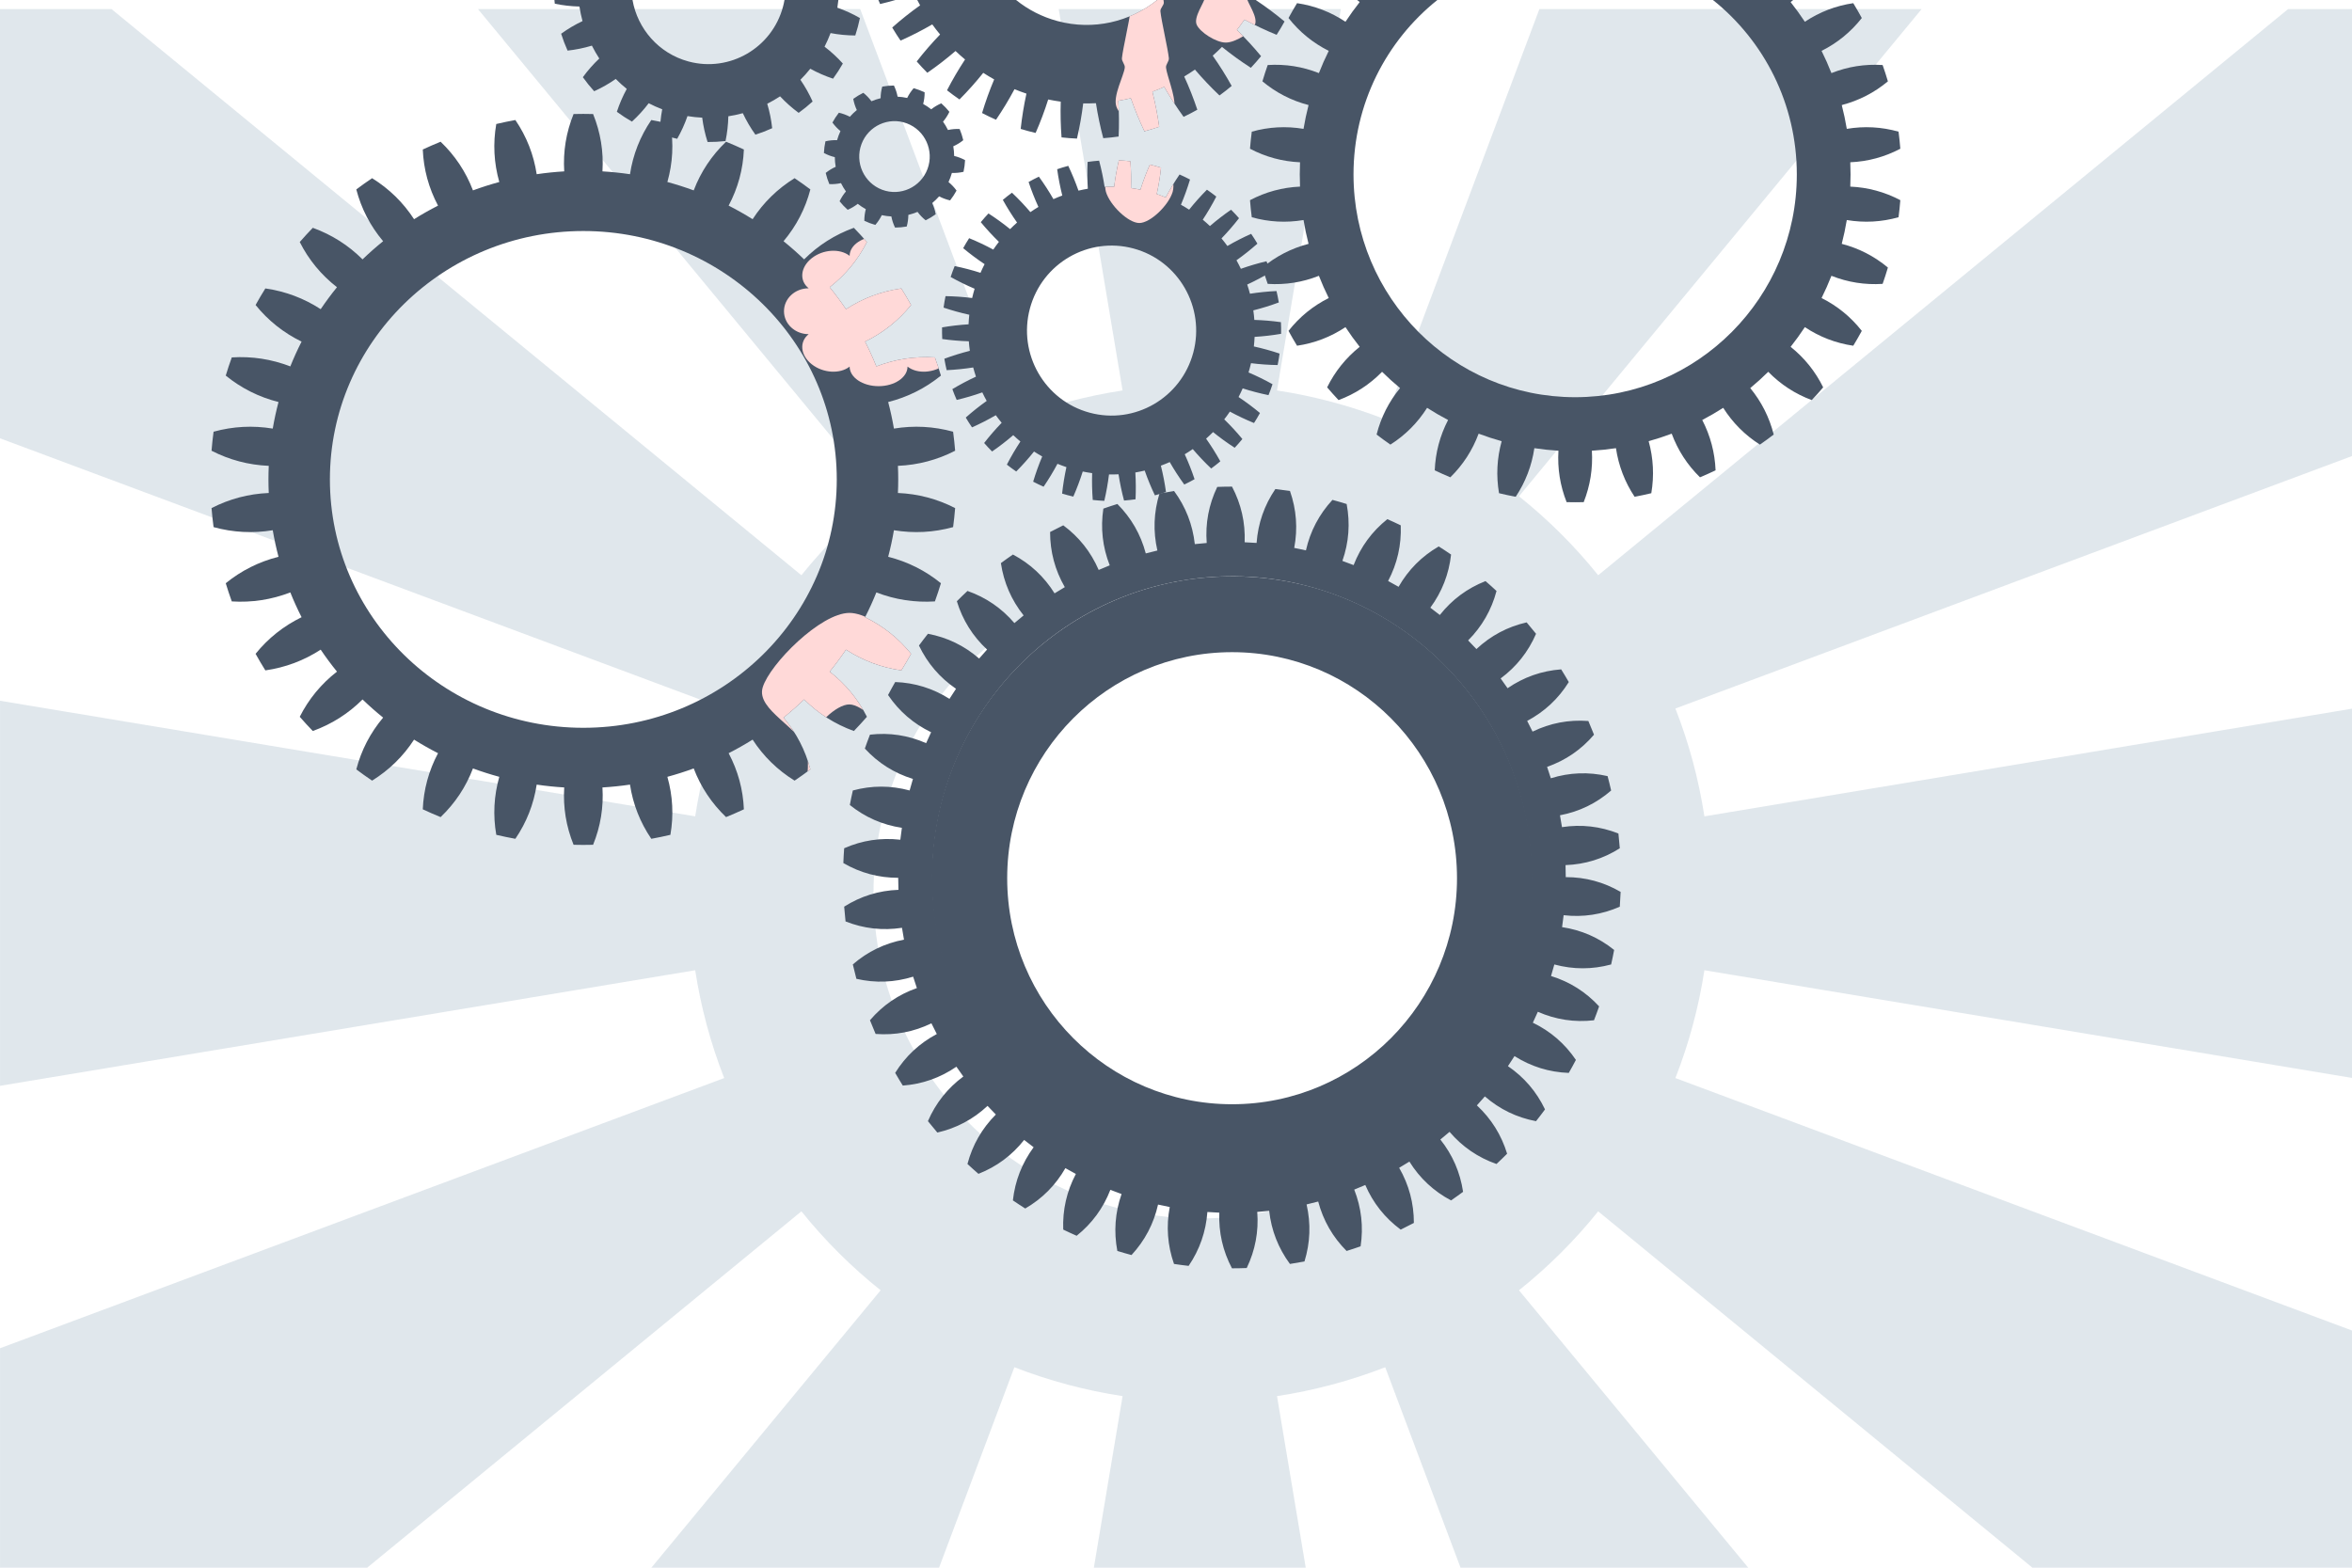
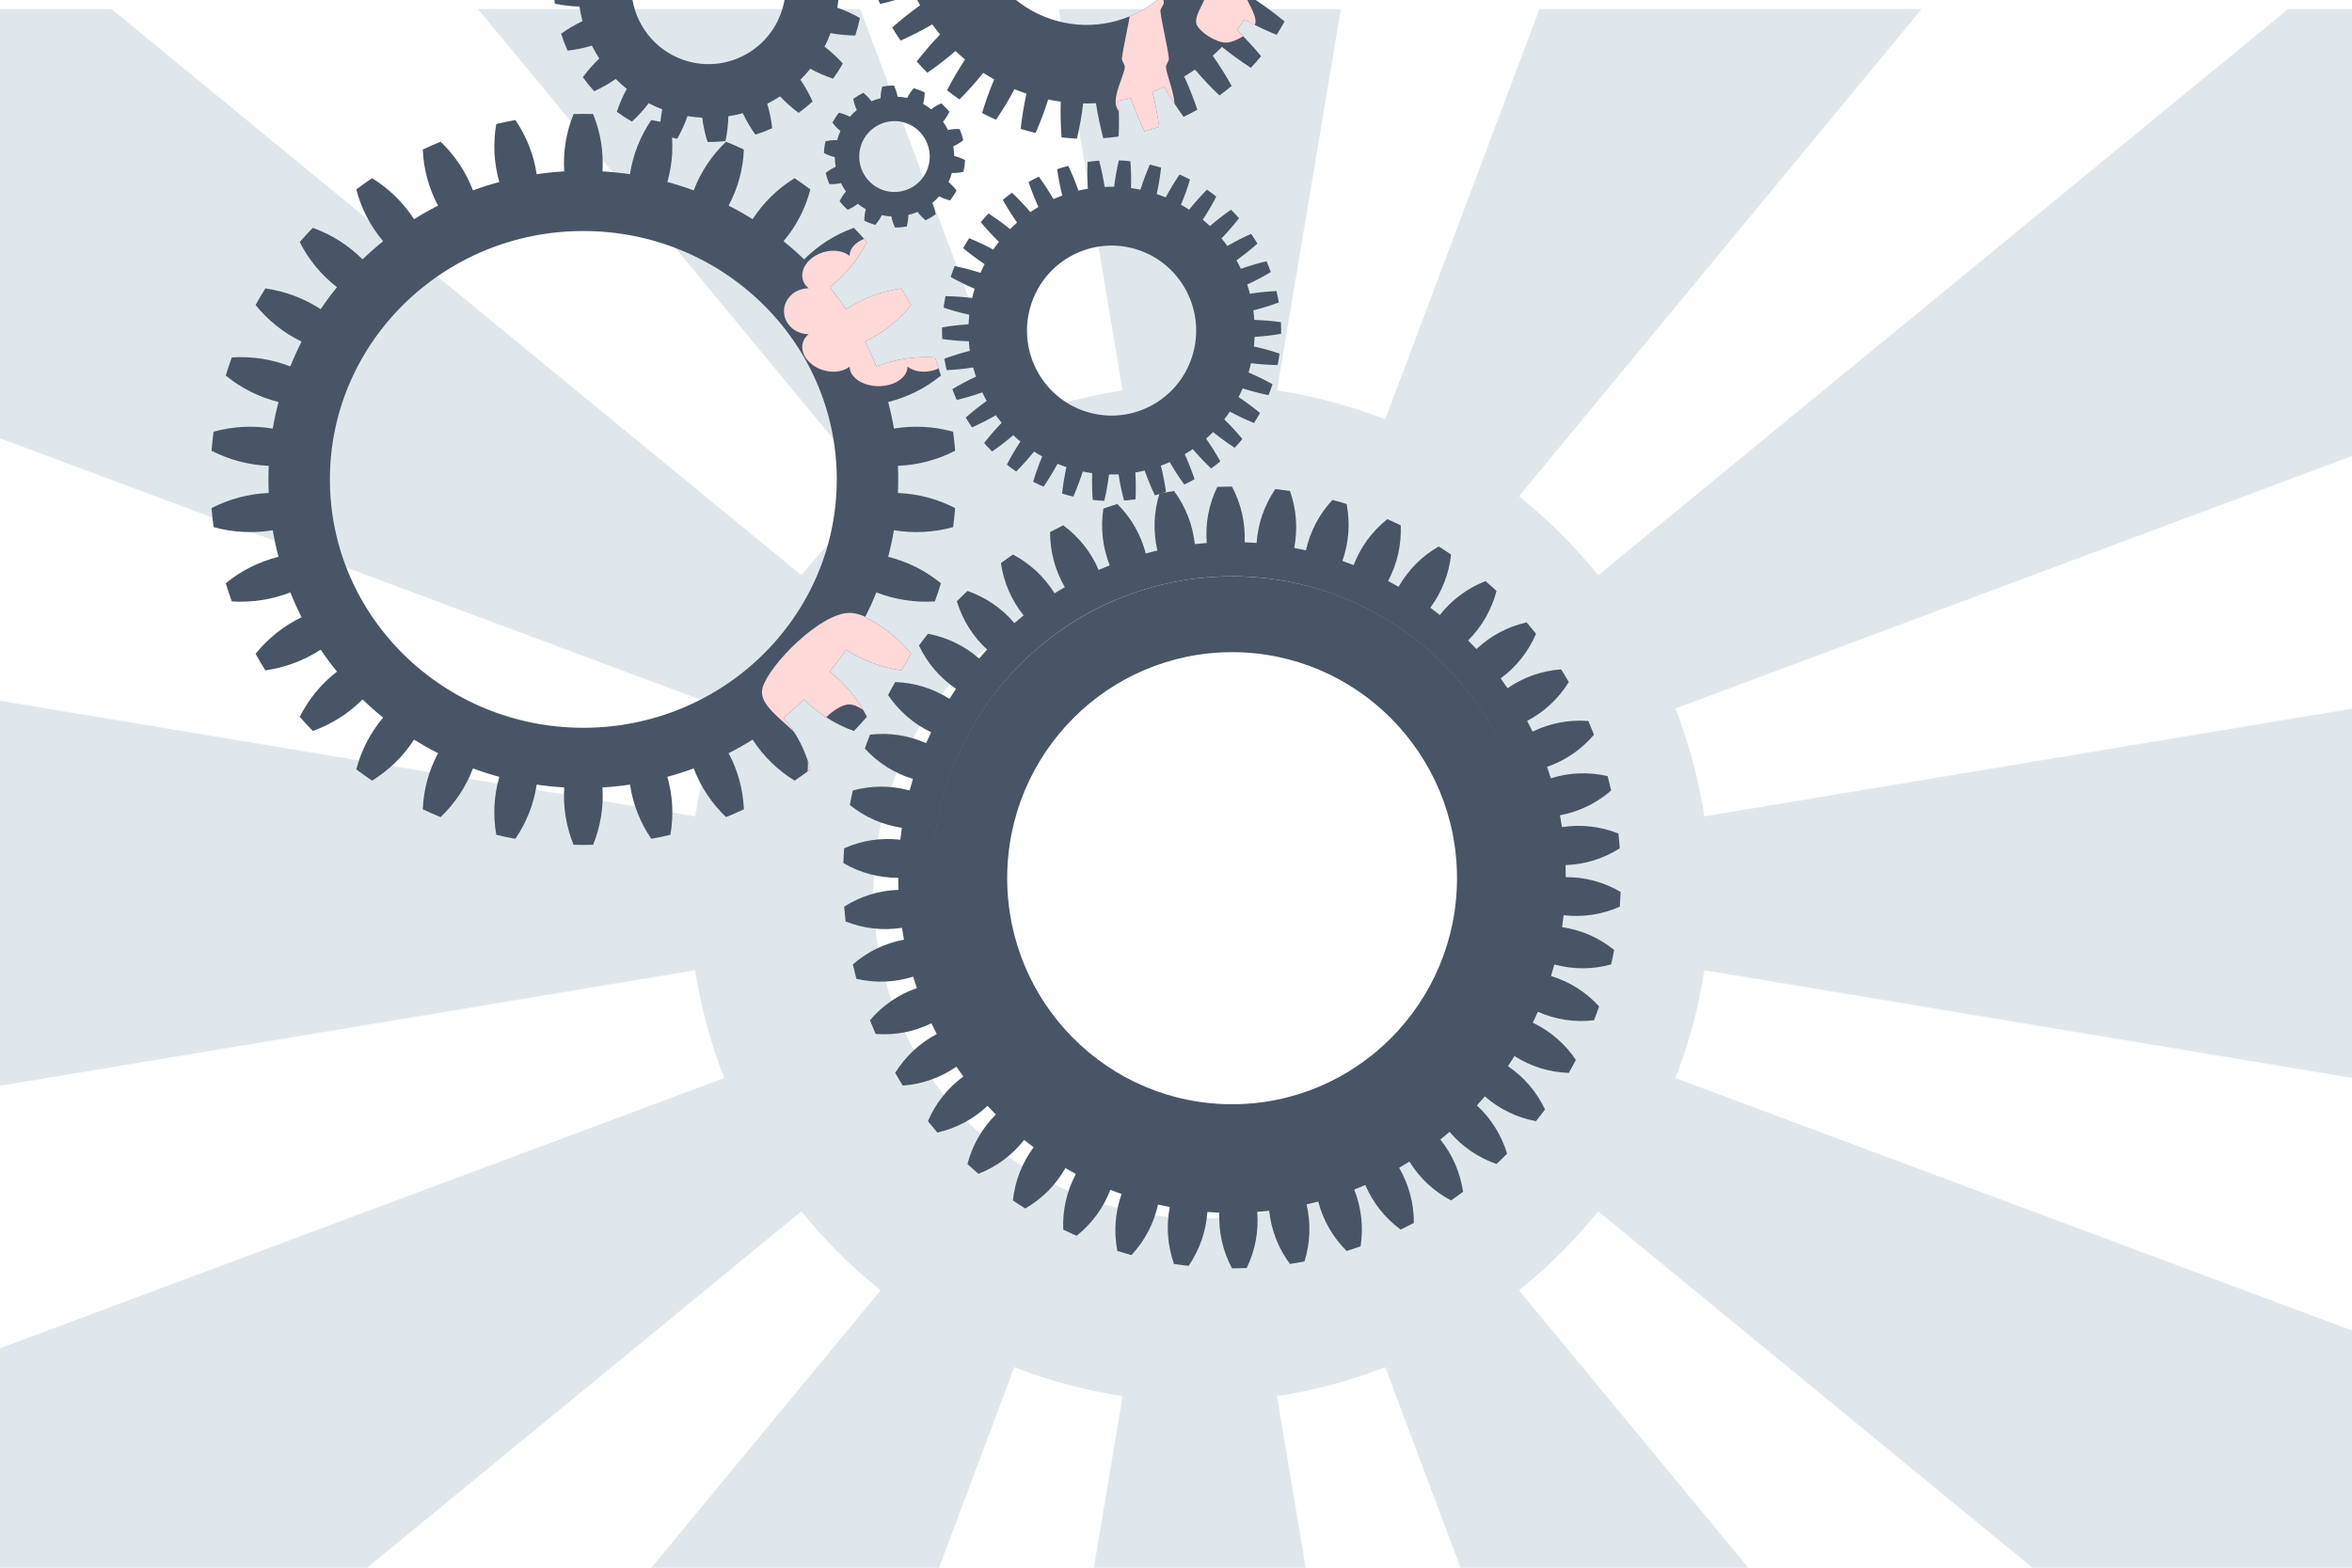
<svg xmlns="http://www.w3.org/2000/svg" width="100%" height="100%" viewBox="0 0 300 200" version="1.1" xml:space="preserve" style="fill-rule:evenodd;clip-rule:evenodd;stroke-linejoin:round;stroke-miterlimit:2;">
  <path d="M0,55.918l0,-54.759l14.224,0l87.995,72.228c2.988,-3.717 6.376,-7.094 10.105,-10.071l-51.358,-62.157l48.754,0l19.663,52.34c4.451,-1.73 9.08,-2.966 13.803,-3.686l-8.145,-48.654l35.988,0l-8.145,48.654c4.723,0.72 9.352,1.956 13.803,3.686l19.663,-52.34l48.755,0l-51.359,62.157c3.729,2.977 7.118,6.354 10.105,10.071l87.995,-72.228l8.154,0l0,57.024l-86.3,32.206c1.735,4.437 2.976,9.051 3.698,13.758l82.602,-13.737l0,47.106l-82.602,-13.737c-0.722,4.708 -1.963,9.321 -3.698,13.758l86.3,32.206l0,30.257l-40.764,-0l-55.385,-45.461c-2.987,3.717 -6.376,7.094 -10.105,10.072l29.242,35.389l-36.694,-0l-9.607,-25.573c-4.451,1.73 -9.08,2.966 -13.803,3.686l3.664,21.887l-27.026,-0l3.664,-21.887c-4.723,-0.72 -9.352,-1.956 -13.803,-3.686l-9.607,25.573l-36.693,-0l29.241,-35.389c-3.729,-2.978 -7.117,-6.355 -10.105,-10.072l-55.385,45.461l-46.834,-0l0,-27.992l92.37,-34.471c-1.735,-4.437 -2.975,-9.05 -3.698,-13.758l-88.672,14.747l0,-49.126l88.672,14.747c0.723,-4.707 1.963,-9.321 3.698,-13.758l-92.37,-34.471Zm153.035,16.564c-22.97,-0 -41.619,18.587 -41.619,41.481c-0,22.894 18.649,41.481 41.619,41.481c22.97,0 41.619,-18.587 41.619,-41.481c0,-22.894 -18.649,-41.481 -41.619,-41.481Z" style="fill:#8faaba;fill-opacity:0.28;" />
  <g>
    <g>
      <path d="M75.65,14.547c0.952,2.352 1.35,4.79 1.193,7.316c1.176,0.07 2.348,0.191 3.513,0.362c0.382,-2.502 1.288,-4.807 2.718,-6.913c0.816,0.148 1.629,0.317 2.436,0.507c0.432,2.495 0.304,4.961 -0.385,7.4c1.135,0.308 2.256,0.665 3.359,1.07c0.905,-2.37 2.28,-4.44 4.125,-6.209c0.767,0.312 1.526,0.643 2.275,0.993c-0.106,2.528 -0.755,4.915 -1.946,7.16c1.045,0.532 2.066,1.11 3.059,1.731c1.387,-2.134 3.171,-3.878 5.352,-5.232c0.684,0.461 1.356,0.939 2.014,1.435c-0.64,2.451 -1.781,4.653 -3.422,6.606c0.909,0.734 1.785,1.507 2.625,2.317c1.81,-1.805 3.925,-3.147 6.345,-4.027c0.571,0.59 1.127,1.195 1.666,1.814c-1.146,2.267 -2.729,4.189 -4.749,5.765c0.734,0.903 1.427,1.837 2.076,2.8c2.153,-1.395 4.507,-2.277 7.061,-2.645c0.433,0.694 0.848,1.399 1.245,2.114c-1.602,1.984 -3.558,3.541 -5.868,4.671c0.526,1.033 1.006,2.088 1.437,3.162c2.402,-0.926 4.891,-1.309 7.467,-1.148c0.277,0.767 0.533,1.541 0.769,2.321c-1.987,1.614 -4.231,2.739 -6.729,3.373c0.295,1.118 0.54,2.248 0.734,3.387c2.546,-0.417 5.062,-0.284 7.547,0.398c0.109,0.807 0.195,1.616 0.261,2.427c-2.287,1.174 -4.72,1.817 -7.299,1.928c0.052,1.153 0.052,2.309 0,3.462c2.579,0.111 5.012,0.754 7.299,1.928c-0.066,0.811 -0.152,1.621 -0.261,2.427c-2.485,0.683 -5.001,0.815 -7.547,0.399c-0.194,1.138 -0.439,2.268 -0.734,3.386c2.498,0.634 4.742,1.759 6.729,3.373c-0.236,0.78 -0.492,1.554 -0.769,2.321c-2.576,0.161 -5.065,-0.222 -7.467,-1.148c-0.431,1.074 -0.911,2.129 -1.437,3.162c2.31,1.13 4.266,2.687 5.868,4.671c-0.397,0.715 -0.812,1.42 -1.245,2.114c-2.554,-0.368 -4.908,-1.25 -7.061,-2.645c-0.649,0.963 -1.342,1.897 -2.076,2.801c2.02,1.575 3.603,3.497 4.749,5.764c-0.539,0.619 -1.095,1.224 -1.666,1.814c-2.42,-0.88 -4.535,-2.222 -6.345,-4.026c-0.84,0.809 -1.716,1.582 -2.625,2.316c1.641,1.953 2.782,4.155 3.422,6.606c-0.658,0.496 -1.33,0.974 -2.014,1.435c-2.181,-1.354 -3.965,-3.098 -5.352,-5.232c-0.993,0.621 -2.014,1.199 -3.059,1.732c1.191,2.244 1.84,4.631 1.946,7.159c-0.749,0.35 -1.508,0.681 -2.275,0.993c-1.845,-1.769 -3.22,-3.839 -4.125,-6.208c-1.103,0.404 -2.224,0.761 -3.359,1.069c0.689,2.439 0.817,4.905 0.385,7.4c-0.807,0.19 -1.62,0.359 -2.436,0.507c-1.43,-2.106 -2.336,-4.41 -2.718,-6.913c-1.165,0.171 -2.337,0.292 -3.513,0.362c0.157,2.526 -0.241,4.964 -1.193,7.316c-0.83,0.022 -1.66,0.022 -2.49,0c-0.952,-2.352 -1.349,-4.79 -1.193,-7.316c-1.175,-0.07 -2.347,-0.191 -3.512,-0.362c-0.383,2.503 -1.289,4.807 -2.719,6.913c-0.816,-0.148 -1.628,-0.317 -2.435,-0.507c-0.433,-2.495 -0.304,-4.961 0.385,-7.4c-1.135,-0.308 -2.256,-0.665 -3.359,-1.069c-0.905,2.369 -2.28,4.439 -4.126,6.208c-0.767,-0.312 -1.525,-0.643 -2.275,-0.993c0.107,-2.528 0.755,-4.915 1.946,-7.159c-1.045,-0.533 -2.065,-1.111 -3.058,-1.732c-1.388,2.134 -3.172,3.878 -5.352,5.232c-0.684,-0.461 -1.356,-0.939 -2.015,-1.435c0.64,-2.451 1.781,-4.653 3.422,-6.606c-0.909,-0.734 -1.785,-1.507 -2.624,-2.316c-1.81,1.804 -3.925,3.146 -6.345,4.026c-0.572,-0.59 -1.127,-1.195 -1.666,-1.814c1.146,-2.267 2.728,-4.189 4.748,-5.764c-0.734,-0.904 -1.426,-1.838 -2.076,-2.801c-2.153,1.395 -4.506,2.277 -7.06,2.645c-0.434,-0.694 -0.849,-1.399 -1.245,-2.114c1.602,-1.984 3.558,-3.541 5.867,-4.671c-0.526,-1.033 -1.005,-2.088 -1.436,-3.162c-2.402,0.926 -4.891,1.309 -7.467,1.148c-0.277,-0.767 -0.534,-1.541 -0.77,-2.321c1.988,-1.614 4.231,-2.739 6.73,-3.373c-0.295,-1.118 -0.54,-2.248 -0.734,-3.386c-2.546,0.416 -5.062,0.284 -7.548,-0.399c-0.108,-0.806 -0.195,-1.616 -0.26,-2.427c2.287,-1.174 4.719,-1.817 7.298,-1.928c-0.052,-1.153 -0.052,-2.309 -0,-3.462c-2.579,-0.111 -5.011,-0.754 -7.298,-1.928c0.065,-0.811 0.152,-1.62 0.26,-2.427c2.486,-0.682 5.002,-0.815 7.548,-0.398c0.194,-1.139 0.439,-2.269 0.734,-3.387c-2.499,-0.634 -4.742,-1.759 -6.73,-3.373c0.236,-0.78 0.493,-1.554 0.77,-2.321c2.576,-0.161 5.065,0.222 7.467,1.148c0.431,-1.074 0.91,-2.129 1.436,-3.162c-2.309,-1.13 -4.265,-2.687 -5.867,-4.671c0.396,-0.715 0.811,-1.42 1.245,-2.114c2.554,0.368 4.907,1.25 7.06,2.645c0.65,-0.963 1.342,-1.897 2.076,-2.8c-2.02,-1.576 -3.602,-3.498 -4.748,-5.765c0.539,-0.619 1.094,-1.224 1.666,-1.814c2.42,0.88 4.535,2.222 6.345,4.027c0.839,-0.81 1.715,-1.583 2.624,-2.317c-1.641,-1.953 -2.782,-4.155 -3.422,-6.606c0.659,-0.496 1.331,-0.974 2.015,-1.435c2.18,1.354 3.964,3.098 5.352,5.232c0.993,-0.621 2.013,-1.199 3.058,-1.731c-1.191,-2.245 -1.839,-4.632 -1.946,-7.16c0.75,-0.35 1.508,-0.681 2.275,-0.993c1.846,1.769 3.221,3.839 4.126,6.209c1.103,-0.405 2.224,-0.762 3.359,-1.07c-0.689,-2.439 -0.818,-4.905 -0.385,-7.4c0.807,-0.19 1.619,-0.359 2.435,-0.507c1.43,2.106 2.336,4.411 2.719,6.913c1.165,-0.171 2.337,-0.292 3.512,-0.362c-0.156,-2.526 0.241,-4.964 1.193,-7.316c0.83,-0.022 1.66,-0.022 2.49,-0Zm-1.245,14.926c17.841,0 32.326,14.199 32.326,31.688c0,17.489 -14.485,31.688 -32.326,31.688c-17.841,-0 -32.326,-14.199 -32.326,-31.688c0,-17.489 14.485,-31.688 32.326,-31.688Z" style="fill:#485566;" />
      <clipPath id="_clip1">
        <path d="M75.65,14.547c0.952,2.352 1.35,4.79 1.193,7.316c1.176,0.07 2.348,0.191 3.513,0.362c0.382,-2.502 1.288,-4.807 2.718,-6.913c0.816,0.148 1.629,0.317 2.436,0.507c0.432,2.495 0.304,4.961 -0.385,7.4c1.135,0.308 2.256,0.665 3.359,1.07c0.905,-2.37 2.28,-4.44 4.125,-6.209c0.767,0.312 1.526,0.643 2.275,0.993c-0.106,2.528 -0.755,4.915 -1.946,7.16c1.045,0.532 2.066,1.11 3.059,1.731c1.387,-2.134 3.171,-3.878 5.352,-5.232c0.684,0.461 1.356,0.939 2.014,1.435c-0.64,2.451 -1.781,4.653 -3.422,6.606c0.909,0.734 1.785,1.507 2.625,2.317c1.81,-1.805 3.925,-3.147 6.345,-4.027c0.571,0.59 1.127,1.195 1.666,1.814c-1.146,2.267 -2.729,4.189 -4.749,5.765c0.734,0.903 1.427,1.837 2.076,2.8c2.153,-1.395 4.507,-2.277 7.061,-2.645c0.433,0.694 0.848,1.399 1.245,2.114c-1.602,1.984 -3.558,3.541 -5.868,4.671c0.526,1.033 1.006,2.088 1.437,3.162c2.402,-0.926 4.891,-1.309 7.467,-1.148c0.277,0.767 0.533,1.541 0.769,2.321c-1.987,1.614 -4.231,2.739 -6.729,3.373c0.295,1.118 0.54,2.248 0.734,3.387c2.546,-0.417 5.062,-0.284 7.547,0.398c0.109,0.807 0.195,1.616 0.261,2.427c-2.287,1.174 -4.72,1.817 -7.299,1.928c0.052,1.153 0.052,2.309 0,3.462c2.579,0.111 5.012,0.754 7.299,1.928c-0.066,0.811 -0.152,1.621 -0.261,2.427c-2.485,0.683 -5.001,0.815 -7.547,0.399c-0.194,1.138 -0.439,2.268 -0.734,3.386c2.498,0.634 4.742,1.759 6.729,3.373c-0.236,0.78 -0.492,1.554 -0.769,2.321c-2.576,0.161 -5.065,-0.222 -7.467,-1.148c-0.431,1.074 -0.911,2.129 -1.437,3.162c2.31,1.13 4.266,2.687 5.868,4.671c-0.397,0.715 -0.812,1.42 -1.245,2.114c-2.554,-0.368 -4.908,-1.25 -7.061,-2.645c-0.649,0.963 -1.342,1.897 -2.076,2.801c2.02,1.575 3.603,3.497 4.749,5.764c-0.539,0.619 -1.095,1.224 -1.666,1.814c-2.42,-0.88 -4.535,-2.222 -6.345,-4.026c-0.84,0.809 -1.716,1.582 -2.625,2.316c1.641,1.953 2.782,4.155 3.422,6.606c-0.658,0.496 -1.33,0.974 -2.014,1.435c-2.181,-1.354 -3.965,-3.098 -5.352,-5.232c-0.993,0.621 -2.014,1.199 -3.059,1.732c1.191,2.244 1.84,4.631 1.946,7.159c-0.749,0.35 -1.508,0.681 -2.275,0.993c-1.845,-1.769 -3.22,-3.839 -4.125,-6.208c-1.103,0.404 -2.224,0.761 -3.359,1.069c0.689,2.439 0.817,4.905 0.385,7.4c-0.807,0.19 -1.62,0.359 -2.436,0.507c-1.43,-2.106 -2.336,-4.41 -2.718,-6.913c-1.165,0.171 -2.337,0.292 -3.513,0.362c0.157,2.526 -0.241,4.964 -1.193,7.316c-0.83,0.022 -1.66,0.022 -2.49,0c-0.952,-2.352 -1.349,-4.79 -1.193,-7.316c-1.175,-0.07 -2.347,-0.191 -3.512,-0.362c-0.383,2.503 -1.289,4.807 -2.719,6.913c-0.816,-0.148 -1.628,-0.317 -2.435,-0.507c-0.433,-2.495 -0.304,-4.961 0.385,-7.4c-1.135,-0.308 -2.256,-0.665 -3.359,-1.069c-0.905,2.369 -2.28,4.439 -4.126,6.208c-0.767,-0.312 -1.525,-0.643 -2.275,-0.993c0.107,-2.528 0.755,-4.915 1.946,-7.159c-1.045,-0.533 -2.065,-1.111 -3.058,-1.732c-1.388,2.134 -3.172,3.878 -5.352,5.232c-0.684,-0.461 -1.356,-0.939 -2.015,-1.435c0.64,-2.451 1.781,-4.653 3.422,-6.606c-0.909,-0.734 -1.785,-1.507 -2.624,-2.316c-1.81,1.804 -3.925,3.146 -6.345,4.026c-0.572,-0.59 -1.127,-1.195 -1.666,-1.814c1.146,-2.267 2.728,-4.189 4.748,-5.764c-0.734,-0.904 -1.426,-1.838 -2.076,-2.801c-2.153,1.395 -4.506,2.277 -7.06,2.645c-0.434,-0.694 -0.849,-1.399 -1.245,-2.114c1.602,-1.984 3.558,-3.541 5.867,-4.671c-0.526,-1.033 -1.005,-2.088 -1.436,-3.162c-2.402,0.926 -4.891,1.309 -7.467,1.148c-0.277,-0.767 -0.534,-1.541 -0.77,-2.321c1.988,-1.614 4.231,-2.739 6.73,-3.373c-0.295,-1.118 -0.54,-2.248 -0.734,-3.386c-2.546,0.416 -5.062,0.284 -7.548,-0.399c-0.108,-0.806 -0.195,-1.616 -0.26,-2.427c2.287,-1.174 4.719,-1.817 7.298,-1.928c-0.052,-1.153 -0.052,-2.309 -0,-3.462c-2.579,-0.111 -5.011,-0.754 -7.298,-1.928c0.065,-0.811 0.152,-1.62 0.26,-2.427c2.486,-0.682 5.002,-0.815 7.548,-0.398c0.194,-1.139 0.439,-2.269 0.734,-3.387c-2.499,-0.634 -4.742,-1.759 -6.73,-3.373c0.236,-0.78 0.493,-1.554 0.77,-2.321c2.576,-0.161 5.065,0.222 7.467,1.148c0.431,-1.074 0.91,-2.129 1.436,-3.162c-2.309,-1.13 -4.265,-2.687 -5.867,-4.671c0.396,-0.715 0.811,-1.42 1.245,-2.114c2.554,0.368 4.907,1.25 7.06,2.645c0.65,-0.963 1.342,-1.897 2.076,-2.8c-2.02,-1.576 -3.602,-3.498 -4.748,-5.765c0.539,-0.619 1.094,-1.224 1.666,-1.814c2.42,0.88 4.535,2.222 6.345,4.027c0.839,-0.81 1.715,-1.583 2.624,-2.317c-1.641,-1.953 -2.782,-4.155 -3.422,-6.606c0.659,-0.496 1.331,-0.974 2.015,-1.435c2.18,1.354 3.964,3.098 5.352,5.232c0.993,-0.621 2.013,-1.199 3.058,-1.731c-1.191,-2.245 -1.839,-4.632 -1.946,-7.16c0.75,-0.35 1.508,-0.681 2.275,-0.993c1.846,1.769 3.221,3.839 4.126,6.209c1.103,-0.405 2.224,-0.762 3.359,-1.07c-0.689,-2.439 -0.818,-4.905 -0.385,-7.4c0.807,-0.19 1.619,-0.359 2.435,-0.507c1.43,2.106 2.336,4.411 2.719,6.913c1.165,-0.171 2.337,-0.292 3.512,-0.362c-0.156,-2.526 0.241,-4.964 1.193,-7.316c0.83,-0.022 1.66,-0.022 2.49,-0Zm-1.245,14.926c17.841,0 32.326,14.199 32.326,31.688c0,17.489 -14.485,31.688 -32.326,31.688c-17.841,-0 -32.326,-14.199 -32.326,-31.688c0,-17.489 14.485,-31.688 32.326,-31.688Z" />
      </clipPath>
      <g clip-path="url(#_clip1)">
        <path d="M102.908,95.939c-0.671,-3.132 -6.528,-5.302 -5.621,-8.26c0.907,-2.958 7.376,-9.487 11.063,-9.487c3.688,0 10.129,6.543 11.064,9.487c0.935,2.944 -4.769,5.513 -5.452,8.176c-0.658,2.569 1.299,6.338 1.358,7.803c0.017,0.435 -1.034,0.551 -1.003,0.986c0.093,1.306 1.37,5.571 1.557,6.851c0.044,0.301 -0.47,0.53 -0.432,0.831c0.107,0.855 0.958,3.433 1.077,4.295c0.042,0.307 -0.413,0.568 -0.363,0.875c0.12,0.735 1.519,2.57 1.08,3.538c-0.438,0.968 -2.473,2.272 -3.71,2.272c-1.237,0 -3.272,-1.304 -3.711,-2.272c-0.438,-0.968 0.961,-2.803 1.081,-3.538c0.05,-0.307 -0.405,-0.568 -0.363,-0.875c0.119,-0.862 0.97,-3.44 1.077,-4.295c0.038,-0.301 -0.476,-0.53 -0.432,-0.831c0.187,-1.28 1.464,-5.545 1.557,-6.851c0.03,-0.435 -1.03,-0.552 -1.003,-0.986c0.102,-1.634 2.175,-6.521 1.612,-8.819c-0.524,-2.136 -3.337,-4.947 -4.994,-4.971c-1.656,-0.024 -4.546,2.717 -4.945,4.826c-0.548,2.895 1.549,10.221 1.658,12.54c0.026,0.539 -1.03,0.834 -1.003,1.373c0.093,1.82 1.37,7.761 1.558,9.545c0.042,0.404 -0.469,0.754 -0.433,1.158c0.108,1.19 0.958,4.783 1.077,5.983c0.042,0.418 -0.411,0.802 -0.363,1.219c0.12,1.025 1.519,3.58 1.081,4.929c-0.439,1.35 -2.474,3.166 -3.711,3.166c-1.237,-0 -3.272,-1.816 -3.71,-3.166c-0.439,-1.349 0.961,-3.904 1.08,-4.929c0.049,-0.417 -0.404,-0.801 -0.363,-1.219c0.119,-1.2 0.97,-4.793 1.077,-5.983c0.037,-0.404 -0.474,-0.754 -0.432,-1.158c0.187,-1.784 1.465,-7.725 1.557,-9.545c0.027,-0.539 -1.021,-0.834 -1.003,-1.373c0.072,-2.112 2.131,-8.036 1.433,-11.295Z" style="fill:#ffd9d8;" />
        <path d="M108.371,32.641c0,-1.378 1.655,-2.497 3.693,-2.497c2.038,-0 3.693,1.119 3.693,2.497c1.23,-0.975 3.398,-0.839 4.839,0.303c1.441,1.142 1.613,2.861 0.383,3.835c1.739,0 3.151,1.311 3.151,2.926c0,1.615 -1.412,2.927 -3.151,2.927c1.23,0.974 1.058,2.693 -0.383,3.835c-1.441,1.142 -3.609,1.278 -4.839,0.303c-0,1.378 -1.655,2.497 -3.693,2.497c-2.038,0 -3.693,-1.119 -3.693,-2.497c-1.23,0.975 -3.398,0.839 -4.839,-0.303c-1.441,-1.142 -1.613,-2.861 -0.383,-3.835c-1.739,-0 -3.151,-1.312 -3.151,-2.927c-0,-1.615 1.412,-2.926 3.151,-2.926c-1.23,-0.974 -1.058,-2.693 0.383,-3.835c1.441,-1.142 3.609,-1.278 4.839,-0.303Z" style="fill:#ffd9d8;" />
      </g>
    </g>
  </g>
-   <path d="M228.717,0c-0.105,0.089 -0.213,0.178 -0.321,0.265c0.641,0.81 1.247,1.648 1.815,2.512c1.883,-1.252 3.941,-2.043 6.175,-2.373c0.379,0.622 0.742,1.254 1.089,1.896c-1.401,1.779 -3.112,3.176 -5.132,4.189c0.46,0.926 0.879,1.873 1.257,2.836c2.1,-0.831 4.277,-1.174 6.53,-1.03c0.243,0.688 0.467,1.382 0.673,2.082c-1.738,1.448 -3.7,2.456 -5.886,3.025c0.259,1.003 0.473,2.016 0.643,3.037c2.226,-0.373 4.427,-0.254 6.601,0.357c0.094,0.724 0.17,1.45 0.227,2.178c-2,1.052 -4.127,1.629 -6.383,1.728c0.046,1.035 0.046,2.071 0,3.105c2.256,0.1 4.383,0.677 6.383,1.729c-0.057,0.728 -0.133,1.454 -0.227,2.178c-2.174,0.611 -4.375,0.73 -6.601,0.357c-0.17,1.021 -0.384,2.034 -0.643,3.037c2.186,0.569 4.148,1.577 5.886,3.025c-0.206,0.7 -0.43,1.394 -0.673,2.082c-2.253,0.144 -4.43,-0.199 -6.53,-1.03c-0.378,0.963 -0.797,1.91 -1.257,2.836c2.02,1.013 3.731,2.41 5.132,4.189c-0.347,0.642 -0.71,1.274 -1.089,1.896c-2.234,-0.33 -4.292,-1.121 -6.175,-2.373c-0.568,0.864 -1.174,1.702 -1.815,2.512c1.766,1.414 3.15,3.137 4.152,5.17c-0.471,0.555 -0.957,1.098 -1.457,1.627c-2.116,-0.789 -3.966,-1.993 -5.549,-3.611c-0.734,0.726 -1.5,1.419 -2.295,2.078c1.435,1.751 2.433,3.726 2.992,5.925c-0.576,0.444 -1.163,0.873 -1.761,1.286c-1.907,-1.214 -3.468,-2.778 -4.681,-4.692c-0.869,0.557 -1.761,1.075 -2.675,1.553c1.041,2.013 1.609,4.153 1.702,6.421c-0.656,0.314 -1.319,0.611 -1.99,0.89c-1.614,-1.586 -2.817,-3.442 -3.608,-5.568c-0.965,0.363 -1.945,0.683 -2.938,0.96c0.603,2.187 0.715,4.399 0.337,6.636c-0.706,0.17 -1.416,0.322 -2.13,0.455c-1.251,-1.889 -2.043,-3.956 -2.378,-6.2c-1.019,0.153 -2.044,0.262 -3.072,0.325c0.137,2.265 -0.211,4.452 -1.043,6.561c-0.726,0.019 -1.452,0.019 -2.178,0c-0.833,-2.109 -1.18,-4.296 -1.043,-6.561c-1.029,-0.063 -2.054,-0.172 -3.072,-0.325c-0.335,2.244 -1.127,4.311 -2.378,6.2c-0.714,-0.133 -1.424,-0.285 -2.13,-0.455c-0.378,-2.237 -0.266,-4.449 0.337,-6.636c-0.993,-0.277 -1.973,-0.597 -2.938,-0.96c-0.791,2.126 -1.994,3.982 -3.608,5.568c-0.671,-0.279 -1.334,-0.576 -1.99,-0.89c0.093,-2.268 0.66,-4.408 1.702,-6.421c-0.914,-0.478 -1.806,-0.996 -2.675,-1.553c-1.214,1.914 -2.774,3.478 -4.681,4.692c-0.598,-0.413 -1.186,-0.842 -1.762,-1.286c0.56,-2.199 1.558,-4.174 2.993,-5.925c-0.795,-0.659 -1.561,-1.352 -2.295,-2.078c-1.583,1.618 -3.433,2.822 -5.549,3.611c-0.5,-0.529 -0.986,-1.072 -1.458,-1.627c1.003,-2.033 2.387,-3.756 4.153,-5.17c-0.641,-0.81 -1.247,-1.648 -1.815,-2.512c-1.883,1.252 -3.942,2.043 -6.175,2.373c-0.379,-0.622 -0.743,-1.254 -1.089,-1.896c1.401,-1.779 3.111,-3.176 5.131,-4.189c-0.46,-0.926 -0.879,-1.873 -1.256,-2.836c-2.101,0.831 -4.277,1.174 -6.53,1.03c-0.243,-0.688 -0.467,-1.382 -0.673,-2.082c1.738,-1.448 3.7,-2.456 5.885,-3.025c-0.258,-1.003 -0.472,-2.016 -0.642,-3.037c-2.227,0.373 -4.427,0.254 -6.601,-0.357c-0.095,-0.724 -0.17,-1.45 -0.227,-2.178c1.999,-1.052 4.127,-1.629 6.382,-1.729c-0.045,-1.034 -0.045,-2.07 0,-3.105c-2.255,-0.099 -4.383,-0.676 -6.382,-1.728c0.057,-0.728 0.132,-1.454 0.227,-2.178c2.174,-0.611 4.374,-0.73 6.601,-0.357c0.17,-1.021 0.384,-2.034 0.642,-3.037c-2.185,-0.569 -4.147,-1.577 -5.885,-3.025c0.206,-0.7 0.43,-1.394 0.673,-2.082c2.253,-0.144 4.429,0.199 6.53,1.03c0.377,-0.963 0.796,-1.91 1.256,-2.836c-2.02,-1.013 -3.73,-2.41 -5.131,-4.189c0.346,-0.642 0.71,-1.274 1.089,-1.896c2.233,0.33 4.292,1.121 6.175,2.373c0.568,-0.864 1.174,-1.702 1.815,-2.512c-0.108,-0.087 -0.216,-0.176 -0.322,-0.265l10.229,0c-6.516,5.208 -10.696,13.245 -10.696,22.255c-0,15.685 12.668,28.419 28.272,28.419c15.604,0 28.272,-12.734 28.272,-28.419c-0,-9.01 -4.18,-17.047 -10.696,-22.255l10.228,0Z" style="fill:#485566;" />
  <path d="M106.934,0c-0.034,0.328 -0.077,0.655 -0.13,0.981c1.001,0.351 1.96,0.791 2.88,1.32c-0.155,0.752 -0.353,1.495 -0.593,2.225c-1.06,-0.005 -2.11,-0.106 -3.151,-0.305c-0.223,0.592 -0.479,1.171 -0.768,1.734c0.843,0.645 1.621,1.361 2.333,2.15c-0.379,0.668 -0.795,1.313 -1.248,1.932c-1.007,-0.334 -1.974,-0.756 -2.903,-1.269c-0.394,0.494 -0.816,0.965 -1.263,1.41c0.603,0.876 1.123,1.799 1.557,2.77c-0.565,0.517 -1.16,1.001 -1.781,1.449c-0.854,-0.629 -1.645,-1.332 -2.37,-2.107c-0.527,0.347 -1.073,0.663 -1.636,0.948c0.306,1.02 0.516,2.059 0.63,3.118c-0.696,0.317 -1.411,0.592 -2.139,0.825c-0.619,-0.864 -1.155,-1.778 -1.607,-2.741c-0.607,0.167 -1.224,0.298 -1.846,0.395c-0.024,1.064 -0.143,2.118 -0.36,3.16c-0.759,0.085 -1.524,0.125 -2.288,0.121c-0.323,-1.014 -0.552,-2.05 -0.685,-3.106c-0.629,-0.031 -1.256,-0.097 -1.878,-0.199c-0.349,1.006 -0.787,1.97 -1.313,2.895c-0.749,-0.156 -1.488,-0.355 -2.214,-0.597c0.005,-1.065 0.106,-2.12 0.303,-3.167c-0.589,-0.224 -1.164,-0.482 -1.724,-0.772c-0.642,0.848 -1.355,1.63 -2.139,2.345c-0.664,-0.38 -1.306,-0.799 -1.922,-1.254c0.332,-1.012 0.752,-1.985 1.262,-2.918c-0.491,-0.397 -0.96,-0.821 -1.403,-1.27c-0.871,0.607 -1.789,1.129 -2.755,1.566c-0.515,-0.569 -0.996,-1.166 -1.442,-1.791c0.626,-0.859 1.325,-1.653 2.097,-2.383c-0.345,-0.529 -0.66,-1.078 -0.944,-1.643c-1.014,0.306 -2.048,0.517 -3.102,0.633c-0.314,-0.7 -0.589,-1.418 -0.821,-2.151c0.86,-0.622 1.769,-1.16 2.727,-1.615c-0.165,-0.61 -0.296,-1.23 -0.392,-1.856c-1.059,-0.023 -2.107,-0.144 -3.144,-0.361c-0.018,-0.157 -0.033,-0.315 -0.047,-0.472l9.959,0c0.645,3.667 3.333,6.815 7.145,7.842c5.246,1.414 10.646,-1.72 12.052,-6.993c0.076,-0.283 0.138,-0.566 0.188,-0.849l6.875,0Z" style="fill:#485566;" />
  <path d="M117.939,11.777c0.002,0.504 -0.061,0.999 -0.189,1.486c0.361,0.198 0.705,0.426 1.029,0.681c0.394,-0.311 0.821,-0.565 1.282,-0.762c0.374,0.332 0.72,0.695 1.035,1.085c-0.216,0.454 -0.486,0.873 -0.812,1.255c0.239,0.337 0.451,0.692 0.633,1.063c0.489,-0.109 0.984,-0.151 1.485,-0.128c0.193,0.463 0.348,0.941 0.463,1.429c-0.39,0.316 -0.815,0.575 -1.273,0.777c0.07,0.408 0.108,0.82 0.112,1.233c0.487,0.116 0.951,0.294 1.392,0.533c-0.025,0.501 -0.091,1 -0.199,1.49c-0.488,0.114 -0.982,0.162 -1.483,0.145c-0.112,0.397 -0.256,0.785 -0.431,1.16c0.389,0.317 0.731,0.679 1.025,1.087c-0.239,0.44 -0.514,0.86 -0.822,1.255c-0.489,-0.11 -0.955,-0.282 -1.399,-0.516c-0.273,0.309 -0.57,0.596 -0.889,0.857c0.213,0.455 0.365,0.931 0.454,1.426c-0.406,0.293 -0.835,0.551 -1.283,0.773c-0.393,-0.313 -0.739,-0.671 -1.037,-1.075c-0.38,0.159 -0.771,0.288 -1.171,0.384c-0.004,0.503 -0.073,0.998 -0.207,1.483c-0.492,0.087 -0.99,0.132 -1.489,0.136c-0.219,-0.452 -0.376,-0.926 -0.471,-1.421c-0.41,-0.021 -0.819,-0.076 -1.221,-0.164c-0.22,0.452 -0.496,0.867 -0.826,1.246c-0.481,-0.136 -0.949,-0.313 -1.401,-0.527c-0.002,-0.503 0.062,-0.998 0.19,-1.485c-0.361,-0.199 -0.705,-0.426 -1.029,-0.681c-0.394,0.311 -0.822,0.565 -1.282,0.762c-0.375,-0.332 -0.721,-0.695 -1.035,-1.085c0.216,-0.454 0.486,-0.873 0.812,-1.256c-0.239,-0.336 -0.451,-0.691 -0.633,-1.062c-0.49,0.108 -0.984,0.151 -1.485,0.128c-0.193,-0.463 -0.349,-0.941 -0.464,-1.429c0.391,-0.316 0.815,-0.575 1.274,-0.778c-0.07,-0.407 -0.108,-0.819 -0.112,-1.233c-0.487,-0.116 -0.952,-0.293 -1.392,-0.532c0.025,-0.502 0.091,-1 0.198,-1.49c0.488,-0.114 0.983,-0.162 1.483,-0.145c0.113,-0.398 0.257,-0.785 0.432,-1.16c-0.389,-0.317 -0.731,-0.679 -1.025,-1.087c0.239,-0.441 0.514,-0.861 0.822,-1.255c0.489,0.11 0.955,0.282 1.399,0.516c0.273,-0.309 0.57,-0.596 0.889,-0.857c-0.214,-0.455 -0.365,-0.931 -0.454,-1.426c0.406,-0.293 0.835,-0.552 1.283,-0.773c0.393,0.313 0.738,0.671 1.037,1.075c0.379,-0.159 0.771,-0.288 1.171,-0.384c0.004,-0.503 0.073,-0.998 0.207,-1.483c0.492,-0.087 0.99,-0.133 1.489,-0.137c0.219,0.453 0.376,0.927 0.47,1.421c0.411,0.022 0.819,0.077 1.221,0.165c0.221,-0.452 0.497,-0.867 0.827,-1.246c0.48,0.136 0.949,0.312 1.4,0.526Zm-2.271,3.962c2.325,0.873 3.506,3.48 2.637,5.817c-0.869,2.337 -3.462,3.525 -5.787,2.651c-2.325,-0.874 -3.507,-3.48 -2.637,-5.817c0.869,-2.337 3.462,-3.525 5.787,-2.651Z" style="fill:#485566;" />
  <path d="M148.094,21.383c-0.123,1.135 -0.307,2.261 -0.55,3.376c0.385,0.129 0.766,0.27 1.142,0.425c0.537,-1.006 1.126,-1.981 1.768,-2.923c0.451,0.199 0.896,0.413 1.333,0.642c-0.328,1.093 -0.714,2.165 -1.158,3.217c0.356,0.197 0.704,0.407 1.046,0.628c0.711,-0.89 1.469,-1.739 2.272,-2.547c0.407,0.279 0.805,0.572 1.193,0.878c-0.523,1.014 -1.098,1.996 -1.726,2.948c0.313,0.26 0.617,0.53 0.913,0.811c0.862,-0.744 1.761,-1.438 2.698,-2.084c0.35,0.349 0.688,0.711 1.013,1.083c-0.699,0.9 -1.444,1.76 -2.236,2.579c0.261,0.313 0.51,0.635 0.749,0.966c0.984,-0.572 1.995,-1.088 3.034,-1.55c0.28,0.408 0.546,0.825 0.797,1.251c-0.851,0.756 -1.741,1.463 -2.669,2.123c0.199,0.356 0.386,0.719 0.56,1.087c1.071,-0.38 2.16,-0.701 3.265,-0.963c0.201,0.453 0.386,0.912 0.555,1.378c-0.975,0.585 -1.979,1.116 -3.011,1.593c0.13,0.387 0.247,0.778 0.351,1.172c1.123,-0.176 2.251,-0.29 3.386,-0.343c0.114,0.482 0.212,0.968 0.294,1.456c-1.066,0.396 -2.15,0.732 -3.252,1.01c0.058,0.404 0.101,0.81 0.131,1.217c1.136,0.035 2.266,0.131 3.391,0.288c0.025,0.495 0.032,0.991 0.023,1.486c-1.12,0.192 -2.247,0.323 -3.381,0.392c-0.017,0.408 -0.049,0.815 -0.094,1.221c1.11,0.244 2.204,0.547 3.281,0.909c-0.067,0.491 -0.15,0.98 -0.249,1.465c-1.136,-0.018 -2.268,-0.098 -3.395,-0.239c-0.092,0.397 -0.197,0.792 -0.315,1.182c1.046,0.445 2.065,0.945 3.058,1.5c-0.155,0.471 -0.326,0.935 -0.513,1.394c-1.113,-0.228 -2.211,-0.515 -3.293,-0.862c-0.163,0.374 -0.339,0.742 -0.526,1.104c0.947,0.63 1.858,1.31 2.732,2.039c-0.238,0.434 -0.492,0.859 -0.759,1.276c-1.053,-0.43 -2.079,-0.915 -3.079,-1.456c-0.229,0.337 -0.469,0.667 -0.72,0.988c0.816,0.795 1.587,1.631 2.313,2.509c-0.313,0.383 -0.64,0.754 -0.979,1.114c-0.956,-0.617 -1.876,-1.283 -2.761,-2c-0.286,0.289 -0.582,0.569 -0.887,0.839c0.657,0.931 1.262,1.896 1.815,2.893c-0.378,0.318 -0.767,0.623 -1.166,0.914c-0.827,-0.783 -1.61,-1.608 -2.349,-2.476c-0.334,0.232 -0.676,0.452 -1.025,0.661c0.475,1.037 0.893,2.097 1.255,3.179c-0.43,0.243 -0.868,0.47 -1.313,0.683c-0.67,-0.922 -1.289,-1.878 -1.856,-2.867c-0.371,0.165 -0.748,0.319 -1.129,0.459c0.277,1.108 0.495,2.227 0.652,3.358c-0.467,0.159 -0.939,0.301 -1.415,0.428c-0.49,-1.03 -0.924,-2.084 -1.301,-3.161c-0.395,0.094 -0.793,0.176 -1.193,0.243c0.07,1.14 0.079,2.28 0.027,3.421c-0.488,0.07 -0.978,0.123 -1.469,0.16c-0.294,-1.104 -0.527,-2.219 -0.701,-3.348c-0.405,0.02 -0.811,0.026 -1.217,0.019c-0.14,1.133 -0.339,2.256 -0.599,3.367c-0.492,-0.021 -0.984,-0.059 -1.474,-0.114c-0.086,-1.139 -0.112,-2.279 -0.076,-3.42c-0.402,-0.056 -0.803,-0.124 -1.2,-0.207c-0.344,1.089 -0.746,2.155 -1.204,3.2c-0.48,-0.112 -0.956,-0.24 -1.428,-0.385c0.123,-1.135 0.306,-2.26 0.55,-3.375c-0.385,-0.129 -0.766,-0.271 -1.142,-0.425c-0.537,1.006 -1.126,1.98 -1.768,2.923c-0.452,-0.199 -0.896,-0.413 -1.333,-0.642c0.328,-1.094 0.714,-2.166 1.157,-3.217c-0.355,-0.198 -0.703,-0.407 -1.045,-0.629c-0.712,0.89 -1.469,1.739 -2.272,2.547c-0.407,-0.279 -0.805,-0.571 -1.193,-0.877c0.523,-1.014 1.098,-1.997 1.726,-2.948c-0.313,-0.26 -0.617,-0.531 -0.913,-0.811c-0.862,0.743 -1.762,1.438 -2.698,2.083c-0.35,-0.349 -0.688,-0.71 -1.013,-1.083c0.699,-0.9 1.444,-1.759 2.236,-2.579c-0.261,-0.313 -0.51,-0.635 -0.749,-0.965c-0.984,0.571 -1.995,1.088 -3.034,1.549c-0.28,-0.407 -0.546,-0.825 -0.797,-1.251c0.851,-0.756 1.741,-1.463 2.669,-2.122c-0.199,-0.356 -0.386,-0.719 -0.56,-1.088c-1.071,0.38 -2.16,0.701 -3.265,0.963c-0.201,-0.452 -0.386,-0.912 -0.555,-1.377c0.975,-0.586 1.979,-1.117 3.011,-1.593c-0.13,-0.387 -0.247,-0.778 -0.351,-1.173c-1.123,0.176 -2.251,0.29 -3.386,0.344c-0.114,-0.482 -0.212,-0.968 -0.294,-1.457c1.066,-0.395 2.15,-0.732 3.251,-1.009c-0.057,-0.405 -0.1,-0.811 -0.13,-1.218c-1.136,-0.034 -2.266,-0.13 -3.391,-0.288c-0.025,-0.495 -0.032,-0.99 -0.023,-1.486c1.12,-0.191 2.247,-0.322 3.381,-0.392c0.017,-0.407 0.049,-0.815 0.093,-1.22c-1.109,-0.244 -2.203,-0.547 -3.28,-0.91c0.066,-0.491 0.15,-0.979 0.249,-1.464c1.136,0.018 2.268,0.098 3.395,0.239c0.092,-0.398 0.197,-0.792 0.315,-1.183c-1.046,-0.445 -2.065,-0.944 -3.058,-1.5c0.155,-0.47 0.326,-0.935 0.513,-1.393c1.113,0.227 2.211,0.515 3.293,0.862c0.163,-0.374 0.339,-0.743 0.526,-1.105c-0.947,-0.63 -1.858,-1.31 -2.732,-2.039c0.238,-0.433 0.492,-0.859 0.759,-1.275c1.052,0.429 2.079,0.915 3.079,1.456c0.229,-0.338 0.469,-0.667 0.719,-0.989c-0.815,-0.794 -1.586,-1.631 -2.312,-2.509c0.313,-0.382 0.64,-0.753 0.979,-1.113c0.956,0.616 1.876,1.283 2.761,1.999c0.286,-0.289 0.582,-0.569 0.887,-0.838c-0.657,-0.932 -1.262,-1.896 -1.815,-2.894c0.378,-0.318 0.767,-0.622 1.166,-0.913c0.827,0.782 1.61,1.608 2.349,2.475c0.334,-0.231 0.676,-0.452 1.025,-0.66c-0.475,-1.037 -0.893,-2.097 -1.255,-3.18c0.43,-0.242 0.868,-0.47 1.313,-0.682c0.67,0.922 1.289,1.878 1.856,2.867c0.371,-0.166 0.748,-0.319 1.129,-0.46c-0.277,-1.107 -0.495,-2.226 -0.652,-3.357c0.467,-0.159 0.939,-0.302 1.415,-0.429c0.49,1.031 0.924,2.084 1.301,3.162c0.395,-0.095 0.793,-0.176 1.193,-0.244c-0.07,-1.139 -0.079,-2.28 -0.027,-3.42c0.488,-0.07 0.978,-0.124 1.469,-0.16c0.294,1.103 0.527,2.219 0.701,3.347c0.405,-0.019 0.811,-0.026 1.217,-0.018c0.14,-1.134 0.339,-2.256 0.598,-3.368c0.493,0.022 0.985,0.06 1.475,0.115c0.086,1.138 0.112,2.278 0.076,3.42c0.402,0.055 0.803,0.124 1.2,0.206c0.344,-1.088 0.745,-2.155 1.204,-3.2c0.48,0.112 0.956,0.241 1.428,0.385Zm-3.517,10.318c5.751,1.55 9.169,7.502 7.627,13.283c-1.542,5.781 -7.463,9.217 -13.214,7.667c-5.751,-1.55 -9.169,-7.502 -7.627,-13.283c1.542,-5.781 7.463,-9.216 13.214,-7.667Z" style="fill:#485566;" />
  <clipPath id="_clip2">
    <path d="M148.094,21.383c-0.123,1.135 -0.307,2.261 -0.55,3.376c0.385,0.129 0.766,0.27 1.142,0.425c0.537,-1.006 1.126,-1.981 1.768,-2.923c0.451,0.199 0.896,0.413 1.333,0.642c-0.328,1.093 -0.714,2.165 -1.158,3.217c0.356,0.197 0.704,0.407 1.046,0.628c0.711,-0.89 1.469,-1.739 2.272,-2.547c0.407,0.279 0.805,0.572 1.193,0.878c-0.523,1.014 -1.098,1.996 -1.726,2.948c0.313,0.26 0.617,0.53 0.913,0.811c0.862,-0.744 1.761,-1.438 2.698,-2.084c0.35,0.349 0.688,0.711 1.013,1.083c-0.699,0.9 -1.444,1.76 -2.236,2.579c0.261,0.313 0.51,0.635 0.749,0.966c0.984,-0.572 1.995,-1.088 3.034,-1.55c0.28,0.408 0.546,0.825 0.797,1.251c-0.851,0.756 -1.741,1.463 -2.669,2.123c0.199,0.356 0.386,0.719 0.56,1.087c1.071,-0.38 2.16,-0.701 3.265,-0.963c0.201,0.453 0.386,0.912 0.555,1.378c-0.975,0.585 -1.979,1.116 -3.011,1.593c0.13,0.387 0.247,0.778 0.351,1.172c1.123,-0.176 2.251,-0.29 3.386,-0.343c0.114,0.482 0.212,0.968 0.294,1.456c-1.066,0.396 -2.15,0.732 -3.252,1.01c0.058,0.404 0.101,0.81 0.131,1.217c1.136,0.035 2.266,0.131 3.391,0.288c0.025,0.495 0.032,0.991 0.023,1.486c-1.12,0.192 -2.247,0.323 -3.381,0.392c-0.017,0.408 -0.049,0.815 -0.094,1.221c1.11,0.244 2.204,0.547 3.281,0.909c-0.067,0.491 -0.15,0.98 -0.249,1.465c-1.136,-0.018 -2.268,-0.098 -3.395,-0.239c-0.092,0.397 -0.197,0.792 -0.315,1.182c1.046,0.445 2.065,0.945 3.058,1.5c-0.155,0.471 -0.326,0.935 -0.513,1.394c-1.113,-0.228 -2.211,-0.515 -3.293,-0.862c-0.163,0.374 -0.339,0.742 -0.526,1.104c0.947,0.63 1.858,1.31 2.732,2.039c-0.238,0.434 -0.492,0.859 -0.759,1.276c-1.053,-0.43 -2.079,-0.915 -3.079,-1.456c-0.229,0.337 -0.469,0.667 -0.72,0.988c0.816,0.795 1.587,1.631 2.313,2.509c-0.313,0.383 -0.64,0.754 -0.979,1.114c-0.956,-0.617 -1.876,-1.283 -2.761,-2c-0.286,0.289 -0.582,0.569 -0.887,0.839c0.657,0.931 1.262,1.896 1.815,2.893c-0.378,0.318 -0.767,0.623 -1.166,0.914c-0.827,-0.783 -1.61,-1.608 -2.349,-2.476c-0.334,0.232 -0.676,0.452 -1.025,0.661c0.475,1.037 0.893,2.097 1.255,3.179c-0.43,0.243 -0.868,0.47 -1.313,0.683c-0.67,-0.922 -1.289,-1.878 -1.856,-2.867c-0.371,0.165 -0.748,0.319 -1.129,0.459c0.277,1.108 0.495,2.227 0.652,3.358c-0.467,0.159 -0.939,0.301 -1.415,0.428c-0.49,-1.03 -0.924,-2.084 -1.301,-3.161c-0.395,0.094 -0.793,0.176 -1.193,0.243c0.07,1.14 0.079,2.28 0.027,3.421c-0.488,0.07 -0.978,0.123 -1.469,0.16c-0.294,-1.104 -0.527,-2.219 -0.701,-3.348c-0.405,0.02 -0.811,0.026 -1.217,0.019c-0.14,1.133 -0.339,2.256 -0.599,3.367c-0.492,-0.021 -0.984,-0.059 -1.474,-0.114c-0.086,-1.139 -0.112,-2.279 -0.076,-3.42c-0.402,-0.056 -0.803,-0.124 -1.2,-0.207c-0.344,1.089 -0.746,2.155 -1.204,3.2c-0.48,-0.112 -0.956,-0.24 -1.428,-0.385c0.123,-1.135 0.306,-2.26 0.55,-3.375c-0.385,-0.129 -0.766,-0.271 -1.142,-0.425c-0.537,1.006 -1.126,1.98 -1.768,2.923c-0.452,-0.199 -0.896,-0.413 -1.333,-0.642c0.328,-1.094 0.714,-2.166 1.157,-3.217c-0.355,-0.198 -0.703,-0.407 -1.045,-0.629c-0.712,0.89 -1.469,1.739 -2.272,2.547c-0.407,-0.279 -0.805,-0.571 -1.193,-0.877c0.523,-1.014 1.098,-1.997 1.726,-2.948c-0.313,-0.26 -0.617,-0.531 -0.913,-0.811c-0.862,0.743 -1.762,1.438 -2.698,2.083c-0.35,-0.349 -0.688,-0.71 -1.013,-1.083c0.699,-0.9 1.444,-1.759 2.236,-2.579c-0.261,-0.313 -0.51,-0.635 -0.749,-0.965c-0.984,0.571 -1.995,1.088 -3.034,1.549c-0.28,-0.407 -0.546,-0.825 -0.797,-1.251c0.851,-0.756 1.741,-1.463 2.669,-2.122c-0.199,-0.356 -0.386,-0.719 -0.56,-1.088c-1.071,0.38 -2.16,0.701 -3.265,0.963c-0.201,-0.452 -0.386,-0.912 -0.555,-1.377c0.975,-0.586 1.979,-1.117 3.011,-1.593c-0.13,-0.387 -0.247,-0.778 -0.351,-1.173c-1.123,0.176 -2.251,0.29 -3.386,0.344c-0.114,-0.482 -0.212,-0.968 -0.294,-1.457c1.066,-0.395 2.15,-0.732 3.251,-1.009c-0.057,-0.405 -0.1,-0.811 -0.13,-1.218c-1.136,-0.034 -2.266,-0.13 -3.391,-0.288c-0.025,-0.495 -0.032,-0.99 -0.023,-1.486c1.12,-0.191 2.247,-0.322 3.381,-0.392c0.017,-0.407 0.049,-0.815 0.093,-1.22c-1.109,-0.244 -2.203,-0.547 -3.28,-0.91c0.066,-0.491 0.15,-0.979 0.249,-1.464c1.136,0.018 2.268,0.098 3.395,0.239c0.092,-0.398 0.197,-0.792 0.315,-1.183c-1.046,-0.445 -2.065,-0.944 -3.058,-1.5c0.155,-0.47 0.326,-0.935 0.513,-1.393c1.113,0.227 2.211,0.515 3.293,0.862c0.163,-0.374 0.339,-0.743 0.526,-1.105c-0.947,-0.63 -1.858,-1.31 -2.732,-2.039c0.238,-0.433 0.492,-0.859 0.759,-1.275c1.052,0.429 2.079,0.915 3.079,1.456c0.229,-0.338 0.469,-0.667 0.719,-0.989c-0.815,-0.794 -1.586,-1.631 -2.312,-2.509c0.313,-0.382 0.64,-0.753 0.979,-1.113c0.956,0.616 1.876,1.283 2.761,1.999c0.286,-0.289 0.582,-0.569 0.887,-0.838c-0.657,-0.932 -1.262,-1.896 -1.815,-2.894c0.378,-0.318 0.767,-0.622 1.166,-0.913c0.827,0.782 1.61,1.608 2.349,2.475c0.334,-0.231 0.676,-0.452 1.025,-0.66c-0.475,-1.037 -0.893,-2.097 -1.255,-3.18c0.43,-0.242 0.868,-0.47 1.313,-0.682c0.67,0.922 1.289,1.878 1.856,2.867c0.371,-0.166 0.748,-0.319 1.129,-0.46c-0.277,-1.107 -0.495,-2.226 -0.652,-3.357c0.467,-0.159 0.939,-0.302 1.415,-0.429c0.49,1.031 0.924,2.084 1.301,3.162c0.395,-0.095 0.793,-0.176 1.193,-0.244c-0.07,-1.139 -0.079,-2.28 -0.027,-3.42c0.488,-0.07 0.978,-0.124 1.469,-0.16c0.294,1.103 0.527,2.219 0.701,3.347c0.405,-0.019 0.811,-0.026 1.217,-0.018c0.14,-1.134 0.339,-2.256 0.598,-3.368c0.493,0.022 0.985,0.06 1.475,0.115c0.086,1.138 0.112,2.278 0.076,3.42c0.402,0.055 0.803,0.124 1.2,0.206c0.344,-1.088 0.745,-2.155 1.204,-3.2c0.48,0.112 0.956,0.241 1.428,0.385Zm-3.517,10.318c5.751,1.55 9.169,7.502 7.627,13.283c-1.542,5.781 -7.463,9.217 -13.214,7.667c-5.751,-1.55 -9.169,-7.502 -7.627,-13.283c1.542,-5.781 7.463,-9.216 13.214,-7.667Z" />
  </clipPath>
  <g clip-path="url(#_clip2)">
-     <path d="M147.685,10.511c0.32,1.969 0.958,5.06 1.066,6.256c0.048,0.524 -0.472,1.006 -0.416,1.529c0.137,1.286 1.742,4.492 1.239,6.184c-0.503,1.693 -2.836,3.971 -4.254,3.971c-1.419,0 -3.752,-2.278 -4.255,-3.971c-0.503,-1.692 1.102,-4.898 1.239,-6.184c0.056,-0.523 -0.464,-1.005 -0.416,-1.529c0.078,-0.867 0.435,-2.731 0.748,-4.44c1.851,-0.096 3.576,-0.749 5.049,-1.816Z" style="fill:#ffd9d8;" />
-   </g>
+     </g>
  <path d="M160.213,0l-0.011,0.022c1.263,0.84 2.478,1.747 3.644,2.719c-0.318,0.579 -0.656,1.146 -1.012,1.701c-1.404,-0.573 -2.773,-1.22 -4.107,-1.941c-0.305,0.45 -0.625,0.889 -0.959,1.318c1.088,1.059 2.116,2.175 3.084,3.346c-0.418,0.509 -0.853,1.005 -1.305,1.484c-1.275,-0.822 -2.503,-1.711 -3.682,-2.666c-0.382,0.386 -0.777,0.759 -1.184,1.118c0.876,1.243 1.683,2.529 2.421,3.859c-0.505,0.424 -1.023,0.83 -1.555,1.218c-1.103,-1.044 -2.147,-2.144 -3.132,-3.301c-0.446,0.309 -0.902,0.602 -1.368,0.881c0.634,1.383 1.192,2.796 1.674,4.24c-0.574,0.323 -1.158,0.627 -1.752,0.91c-0.893,-1.23 -1.718,-2.504 -2.474,-3.823c-0.495,0.221 -0.997,0.425 -1.506,0.613c0.37,1.476 0.66,2.969 0.87,4.477c-0.622,0.212 -1.252,0.402 -1.888,0.571c-0.653,-1.374 -1.231,-2.779 -1.733,-4.216c-0.527,0.126 -1.058,0.235 -1.592,0.325c0.094,1.52 0.106,3.04 0.037,4.562c-0.651,0.093 -1.305,0.164 -1.961,0.213c-0.391,-1.472 -0.702,-2.96 -0.933,-4.465c-0.541,0.027 -1.083,0.035 -1.624,0.025c-0.186,1.512 -0.452,3.009 -0.798,4.491c-0.657,-0.028 -1.312,-0.079 -1.966,-0.153c-0.115,-1.518 -0.149,-3.038 -0.102,-4.56c-0.536,-0.074 -1.07,-0.166 -1.601,-0.276c-0.458,1.452 -0.993,2.874 -1.604,4.267c-0.641,-0.149 -1.276,-0.32 -1.905,-0.513c0.164,-1.514 0.409,-3.014 0.734,-4.502c-0.514,-0.171 -1.022,-0.36 -1.524,-0.566c-0.716,1.342 -1.502,2.641 -2.357,3.898c-0.602,-0.265 -1.195,-0.551 -1.778,-0.856c0.438,-1.458 0.952,-2.888 1.544,-4.29c-0.474,-0.264 -0.939,-0.543 -1.394,-0.838c-0.949,1.187 -1.959,2.319 -3.03,3.396c-0.544,-0.372 -1.074,-0.762 -1.591,-1.17c0.697,-1.352 1.464,-2.663 2.301,-3.931c-0.417,-0.347 -0.823,-0.708 -1.216,-1.082c-1.15,0.991 -2.35,1.918 -3.6,2.779c-0.466,-0.466 -0.916,-0.948 -1.35,-1.444c0.932,-1.201 1.926,-2.347 2.981,-3.44c-0.347,-0.418 -0.68,-0.847 -0.998,-1.287c-1.312,0.762 -2.66,1.45 -4.046,2.066c-0.373,-0.544 -0.728,-1.1 -1.063,-1.669c1.135,-1.007 2.322,-1.951 3.559,-2.83c-0.125,-0.225 -0.247,-0.451 -0.365,-0.68l12.605,0c1.51,1.219 3.289,2.15 5.278,2.686c4.595,1.238 9.27,0.091 12.723,-2.686l12.611,0Zm-45.995,0c-0.648,0.187 -1.301,0.358 -1.958,0.514c-0.075,-0.171 -0.149,-0.342 -0.222,-0.514l2.18,0Z" style="fill:#485566;" />
  <clipPath id="_clip3">
    <path d="M160.213,0l-0.011,0.022c1.263,0.84 2.478,1.747 3.644,2.719c-0.318,0.579 -0.656,1.146 -1.012,1.701c-1.404,-0.573 -2.773,-1.22 -4.107,-1.941c-0.305,0.45 -0.625,0.889 -0.959,1.318c1.088,1.059 2.116,2.175 3.084,3.346c-0.418,0.509 -0.853,1.005 -1.305,1.484c-1.275,-0.822 -2.503,-1.711 -3.682,-2.666c-0.382,0.386 -0.777,0.759 -1.184,1.118c0.876,1.243 1.683,2.529 2.421,3.859c-0.505,0.424 -1.023,0.83 -1.555,1.218c-1.103,-1.044 -2.147,-2.144 -3.132,-3.301c-0.446,0.309 -0.902,0.602 -1.368,0.881c0.634,1.383 1.192,2.796 1.674,4.24c-0.574,0.323 -1.158,0.627 -1.752,0.91c-0.893,-1.23 -1.718,-2.504 -2.474,-3.823c-0.495,0.221 -0.997,0.425 -1.506,0.613c0.37,1.476 0.66,2.969 0.87,4.477c-0.622,0.212 -1.252,0.402 -1.888,0.571c-0.653,-1.374 -1.231,-2.779 -1.733,-4.216c-0.527,0.126 -1.058,0.235 -1.592,0.325c0.094,1.52 0.106,3.04 0.037,4.562c-0.651,0.093 -1.305,0.164 -1.961,0.213c-0.391,-1.472 -0.702,-2.96 -0.933,-4.465c-0.541,0.027 -1.083,0.035 -1.624,0.025c-0.186,1.512 -0.452,3.009 -0.798,4.491c-0.657,-0.028 -1.312,-0.079 -1.966,-0.153c-0.115,-1.518 -0.149,-3.038 -0.102,-4.56c-0.536,-0.074 -1.07,-0.166 -1.601,-0.276c-0.458,1.452 -0.993,2.874 -1.604,4.267c-0.641,-0.149 -1.276,-0.32 -1.905,-0.513c0.164,-1.514 0.409,-3.014 0.734,-4.502c-0.514,-0.171 -1.022,-0.36 -1.524,-0.566c-0.716,1.342 -1.502,2.641 -2.357,3.898c-0.602,-0.265 -1.195,-0.551 -1.778,-0.856c0.438,-1.458 0.952,-2.888 1.544,-4.29c-0.474,-0.264 -0.939,-0.543 -1.394,-0.838c-0.949,1.187 -1.959,2.319 -3.03,3.396c-0.544,-0.372 -1.074,-0.762 -1.591,-1.17c0.697,-1.352 1.464,-2.663 2.301,-3.931c-0.417,-0.347 -0.823,-0.708 -1.216,-1.082c-1.15,0.991 -2.35,1.918 -3.6,2.779c-0.466,-0.466 -0.916,-0.948 -1.35,-1.444c0.932,-1.201 1.926,-2.347 2.981,-3.44c-0.347,-0.418 -0.68,-0.847 -0.998,-1.287c-1.312,0.762 -2.66,1.45 -4.046,2.066c-0.373,-0.544 -0.728,-1.1 -1.063,-1.669c1.135,-1.007 2.322,-1.951 3.559,-2.83c-0.125,-0.225 -0.247,-0.451 -0.365,-0.68l12.605,0c1.51,1.219 3.289,2.15 5.278,2.686c4.595,1.238 9.27,0.091 12.723,-2.686l12.611,0Zm-45.995,0c-0.648,0.187 -1.301,0.358 -1.958,0.514c-0.075,-0.171 -0.149,-0.342 -0.222,-0.514l2.18,0Z" />
  </clipPath>
  <g clip-path="url(#_clip3)">
    <path d="M145.735,-21.936c-0.671,-3.132 -6.528,-5.302 -5.621,-8.26c0.907,-2.958 7.375,-9.487 11.063,-9.487c3.688,0 10.128,6.543 11.064,9.487c0.935,2.944 -4.77,5.513 -5.452,8.176c-0.658,2.569 1.299,6.338 1.358,7.803c0.017,0.435 -1.034,0.551 -1.003,0.986c0.092,1.306 1.37,5.571 1.557,6.851c0.044,0.301 -0.47,0.53 -0.432,0.831c0.107,0.855 0.958,3.433 1.077,4.295c0.042,0.307 -0.413,0.568 -0.363,0.875c0.119,0.735 1.519,2.57 1.08,3.538c-0.438,0.968 -2.473,2.272 -3.71,2.272c-1.237,0 -3.272,-1.304 -3.711,-2.272c-0.438,-0.968 0.961,-2.803 1.081,-3.538c0.05,-0.307 -0.406,-0.568 -0.363,-0.875c0.119,-0.862 0.969,-3.44 1.077,-4.295c0.038,-0.301 -0.477,-0.53 -0.433,-0.831c0.188,-1.28 1.465,-5.545 1.558,-6.851c0.03,-0.435 -1.03,-0.552 -1.003,-0.986c0.101,-1.634 2.175,-6.521 1.611,-8.819c-0.523,-2.136 -3.336,-4.947 -4.993,-4.971c-1.656,-0.024 -4.546,2.717 -4.945,4.826c-0.548,2.895 1.549,10.221 1.658,12.54c0.025,0.539 -1.03,0.834 -1.003,1.373c0.093,1.82 1.37,7.761 1.557,9.545c0.043,0.404 -0.469,0.754 -0.432,1.158c0.107,1.19 0.958,4.783 1.077,5.983c0.041,0.418 -0.412,0.802 -0.363,1.219c0.12,1.025 1.176,3.532 1.081,4.929c-0.118,1.726 -1.976,3.75 -3.711,3.166c-1.15,-0.387 -3.272,-1.816 -3.71,-3.166c-0.439,-1.349 0.96,-3.904 1.08,-4.929c0.049,-0.417 -0.404,-0.801 -0.363,-1.219c0.119,-1.2 0.97,-4.793 1.077,-5.983c0.037,-0.404 -0.475,-0.754 -0.432,-1.158c0.187,-1.784 1.464,-7.725 1.557,-9.545c0.027,-0.539 -1.021,-0.834 -1.003,-1.373c0.072,-2.112 2.131,-8.036 1.433,-11.295Z" style="fill:#ffd9d8;" />
  </g>
  <path d="M149.751,62.638c1.487,2.021 2.369,4.281 2.648,6.778c0.505,-0.057 1.011,-0.104 1.518,-0.143c-0.189,-2.506 0.259,-4.892 1.345,-7.156c0.627,-0.024 1.255,-0.036 1.883,-0.036c1.17,2.222 1.708,4.588 1.613,7.1c0.508,0.019 1.015,0.048 1.522,0.085c0.185,-2.506 0.982,-4.798 2.391,-6.874c0.624,0.071 1.246,0.153 1.867,0.247c0.828,2.372 1.008,4.792 0.542,7.262c0.5,0.095 0.997,0.199 1.493,0.312c0.554,-2.451 1.682,-4.597 3.383,-6.439c0.607,0.163 1.21,0.338 1.81,0.524c0.467,2.469 0.287,4.89 -0.541,7.262c0.48,0.169 0.957,0.346 1.43,0.533c0.912,-2.341 2.345,-4.295 4.301,-5.861c0.575,0.252 1.146,0.515 1.711,0.789c0.096,2.512 -0.441,4.878 -1.611,7.1c0.449,0.239 0.894,0.486 1.335,0.741c1.248,-2.178 2.955,-3.895 5.121,-5.151c0.532,0.336 1.057,0.681 1.575,1.037c-0.277,2.498 -1.159,4.757 -2.645,6.779c0.409,0.304 0.812,0.615 1.21,0.933c1.557,-1.967 3.499,-3.409 5.827,-4.326c0.476,0.411 0.945,0.831 1.405,1.261c-0.645,2.428 -1.853,4.53 -3.622,6.307c0.36,0.361 0.712,0.729 1.059,1.104c1.831,-1.712 3.966,-2.847 6.404,-3.405c0.409,0.478 0.81,0.964 1.201,1.457c-0.998,2.305 -2.503,4.203 -4.516,5.694c0.302,0.412 0.596,0.828 0.883,1.25c2.064,-1.418 4.343,-2.22 6.837,-2.407c0.334,0.534 0.658,1.075 0.972,1.621c-1.328,2.129 -3.098,3.781 -5.31,4.954c0.238,0.452 0.467,0.908 0.688,1.368c2.252,-1.093 4.624,-1.544 7.118,-1.356c0.251,0.579 0.491,1.162 0.72,1.749c-1.629,1.906 -3.624,3.274 -5.985,4.103c0.168,0.482 0.327,0.968 0.477,1.456c2.389,-0.743 4.802,-0.835 7.24,-0.274c0.162,0.609 0.314,1.221 0.453,1.837c-1.894,1.641 -4.069,2.694 -6.526,3.16c0.094,0.502 0.179,1.006 0.256,1.511c2.472,-0.377 4.871,-0.106 7.199,0.814c0.07,0.627 0.129,1.255 0.176,1.884c-2.116,1.339 -4.424,2.055 -6.922,2.147c0.018,0.511 0.028,1.022 0.028,1.533c2.501,-0.002 4.834,0.625 6.999,1.883c-0.024,0.63 -0.059,1.26 -0.106,1.89c-2.291,1.007 -4.678,1.369 -7.163,1.086c-0.057,0.508 -0.123,1.015 -0.199,1.52c2.473,0.372 4.687,1.342 6.641,2.91c-0.116,0.62 -0.244,1.238 -0.384,1.853c-2.415,0.653 -4.83,0.653 -7.244,0.001c-0.132,0.494 -0.273,0.985 -0.422,1.473c2.39,0.739 4.435,2.029 6.135,3.873c-0.207,0.595 -0.425,1.187 -0.655,1.774c-2.484,0.284 -4.872,-0.078 -7.163,-1.084c-0.204,0.468 -0.416,0.933 -0.636,1.394c2.254,1.088 4.085,2.671 5.492,4.748c-0.293,0.558 -0.596,1.11 -0.91,1.657c-2.499,-0.092 -4.806,-0.807 -6.923,-2.146c-0.271,0.433 -0.549,0.86 -0.835,1.283c2.067,1.414 3.643,3.253 4.727,5.518c-0.372,0.508 -0.754,1.009 -1.146,1.502c-2.457,-0.465 -4.633,-1.518 -6.527,-3.159c-0.332,0.388 -0.671,0.769 -1.016,1.144c1.834,1.707 3.12,3.762 3.856,6.165c-0.444,0.446 -0.896,0.884 -1.356,1.313c-2.361,-0.828 -4.356,-2.195 -5.986,-4.101c-0.386,0.333 -0.777,0.659 -1.174,0.978c1.561,1.963 2.527,4.188 2.899,6.674c-0.505,0.375 -1.017,0.74 -1.536,1.095c-2.211,-1.172 -3.982,-2.823 -5.311,-4.952c-0.431,0.271 -0.866,0.535 -1.306,0.791c1.252,2.176 1.878,4.52 1.877,7.034c-0.555,0.295 -1.115,0.579 -1.681,0.853c-2.013,-1.491 -3.519,-3.388 -4.517,-5.693c-0.466,0.204 -0.936,0.4 -1.409,0.587c0.916,2.339 1.187,4.751 0.813,7.236c-0.592,0.209 -1.189,0.406 -1.788,0.592c-1.77,-1.775 -2.978,-3.877 -3.623,-6.306c-0.492,0.132 -0.985,0.255 -1.481,0.37c0.559,2.45 0.47,4.875 -0.268,7.277c-0.617,0.117 -1.236,0.223 -1.856,0.317c-1.487,-2.021 -2.37,-4.28 -2.648,-6.778c-0.505,0.057 -1.012,0.105 -1.519,0.143c0.19,2.507 -0.258,4.892 -1.344,7.156c-0.627,0.024 -1.255,0.036 -1.883,0.036c-1.17,-2.221 -1.708,-4.588 -1.613,-7.1c-0.508,-0.019 -1.015,-0.048 -1.522,-0.085c-0.185,2.506 -0.982,4.798 -2.391,6.874c-0.624,-0.07 -1.246,-0.153 -1.867,-0.247c-0.828,-2.371 -1.009,-4.792 -0.542,-7.261c-0.5,-0.096 -0.998,-0.2 -1.493,-0.313c-0.554,2.451 -1.682,4.597 -3.384,6.439c-0.606,-0.163 -1.209,-0.337 -1.809,-0.523c-0.467,-2.47 -0.287,-4.89 0.54,-7.262c-0.479,-0.169 -0.956,-0.347 -1.43,-0.533c-0.911,2.34 -2.344,4.294 -4.3,5.86c-0.575,-0.252 -1.146,-0.515 -1.711,-0.789c-0.096,-2.511 0.441,-4.878 1.611,-7.099c-0.45,-0.24 -0.895,-0.487 -1.335,-0.742c-1.248,2.178 -2.955,3.895 -5.121,5.151c-0.532,-0.335 -1.057,-0.681 -1.576,-1.036c0.278,-2.498 1.16,-4.758 2.646,-6.78c-0.409,-0.303 -0.812,-0.614 -1.21,-0.933c-1.557,1.967 -3.5,3.409 -5.828,4.326c-0.476,-0.411 -0.944,-0.831 -1.404,-1.26c0.645,-2.429 1.852,-4.531 3.621,-6.307c-0.359,-0.362 -0.712,-0.73 -1.058,-1.104c-1.831,1.711 -3.966,2.846 -6.404,3.404c-0.409,-0.478 -0.81,-0.964 -1.201,-1.457c0.998,-2.305 2.503,-4.203 4.516,-5.694c-0.302,-0.411 -0.596,-0.828 -0.883,-1.25c-2.065,1.418 -4.344,2.22 -6.837,2.407c-0.334,-0.534 -0.658,-1.074 -0.972,-1.621c1.328,-2.129 3.098,-3.78 5.31,-4.954c-0.238,-0.452 -0.467,-0.908 -0.688,-1.368c-2.252,1.093 -4.624,1.545 -7.118,1.356c-0.251,-0.578 -0.491,-1.161 -0.721,-1.749c1.63,-1.906 3.625,-3.274 5.985,-4.103c-0.167,-0.482 -0.326,-0.968 -0.477,-1.456c-2.388,0.744 -4.801,0.835 -7.239,0.275c-0.163,-0.61 -0.314,-1.222 -0.454,-1.837c1.894,-1.641 4.07,-2.695 6.527,-3.161c-0.094,-0.502 -0.18,-1.006 -0.256,-1.511c-2.472,0.377 -4.872,0.106 -7.199,-0.813c-0.07,-0.627 -0.129,-1.256 -0.176,-1.885c2.116,-1.339 4.423,-2.055 6.922,-2.147c-0.019,-0.511 -0.028,-1.022 -0.029,-1.533c-2.5,0.003 -4.833,-0.625 -6.998,-1.883c0.023,-0.63 0.058,-1.26 0.105,-1.889c2.291,-1.007 4.679,-1.37 7.164,-1.087c0.057,-0.508 0.123,-1.014 0.198,-1.52c-2.472,-0.372 -4.686,-1.342 -6.64,-2.91c0.116,-0.62 0.244,-1.238 0.384,-1.853c2.415,-0.652 4.829,-0.653 7.244,-0.001c0.132,-0.493 0.273,-0.984 0.422,-1.473c-2.39,-0.738 -4.435,-2.029 -6.135,-3.873c0.207,-0.595 0.425,-1.187 0.655,-1.774c2.484,-0.284 4.872,0.078 7.163,1.084c0.204,-0.468 0.416,-0.933 0.636,-1.393c-2.254,-1.089 -4.085,-2.671 -5.493,-4.749c0.293,-0.558 0.597,-1.11 0.911,-1.656c2.499,0.091 4.806,0.807 6.923,2.145c0.27,-0.433 0.549,-0.86 0.835,-1.283c-2.068,-1.414 -3.643,-3.253 -4.727,-5.518c0.372,-0.508 0.754,-1.009 1.146,-1.502c2.457,0.465 4.633,1.518 6.527,3.159c0.332,-0.387 0.671,-0.768 1.016,-1.143c-1.835,-1.708 -3.12,-3.763 -3.856,-6.165c0.444,-0.447 0.896,-0.885 1.356,-1.314c2.361,0.828 4.356,2.196 5.986,4.102c0.386,-0.333 0.777,-0.66 1.174,-0.979c-1.561,-1.963 -2.527,-4.188 -2.899,-6.673c0.505,-0.375 1.017,-0.741 1.536,-1.096c2.211,1.173 3.982,2.823 5.311,4.952c0.43,-0.271 0.866,-0.535 1.306,-0.791c-1.253,-2.176 -1.878,-4.52 -1.877,-7.034c0.555,-0.295 1.115,-0.579 1.68,-0.853c2.014,1.491 3.519,3.389 4.518,5.693c0.466,-0.204 0.936,-0.4 1.409,-0.587c-0.916,-2.339 -1.187,-4.751 -0.813,-7.236c0.592,-0.209 1.188,-0.406 1.788,-0.592c1.77,1.776 2.977,3.878 3.623,6.306c0.491,-0.132 0.985,-0.255 1.48,-0.369c-0.558,-2.45 -0.469,-4.876 0.269,-7.278c0.617,-0.117 1.236,-0.223 1.856,-0.317Zm0.98,11.433c20.795,-3.556 40.55,10.528 44.088,31.431c3.538,20.903 -10.473,40.761 -31.268,44.317c-20.794,3.556 -40.549,-10.527 -44.087,-31.43c-3.538,-20.904 10.473,-40.762 31.267,-44.318Z" style="fill:#485566;" />
  <path d="M157.155,73.528c21.144,0 38.31,17.256 38.31,38.51c-0,21.254 -17.166,38.51 -38.31,38.51c-21.144,0 -38.311,-17.256 -38.311,-38.51c0,-21.254 17.167,-38.51 38.311,-38.51Zm-0,9.673c-15.833,0 -28.687,12.922 -28.687,28.837c-0,15.916 12.854,28.837 28.687,28.837c15.832,-0 28.687,-12.921 28.687,-28.837c-0,-15.915 -12.855,-28.837 -28.687,-28.837Z" style="fill:#485566;" />
</svg>